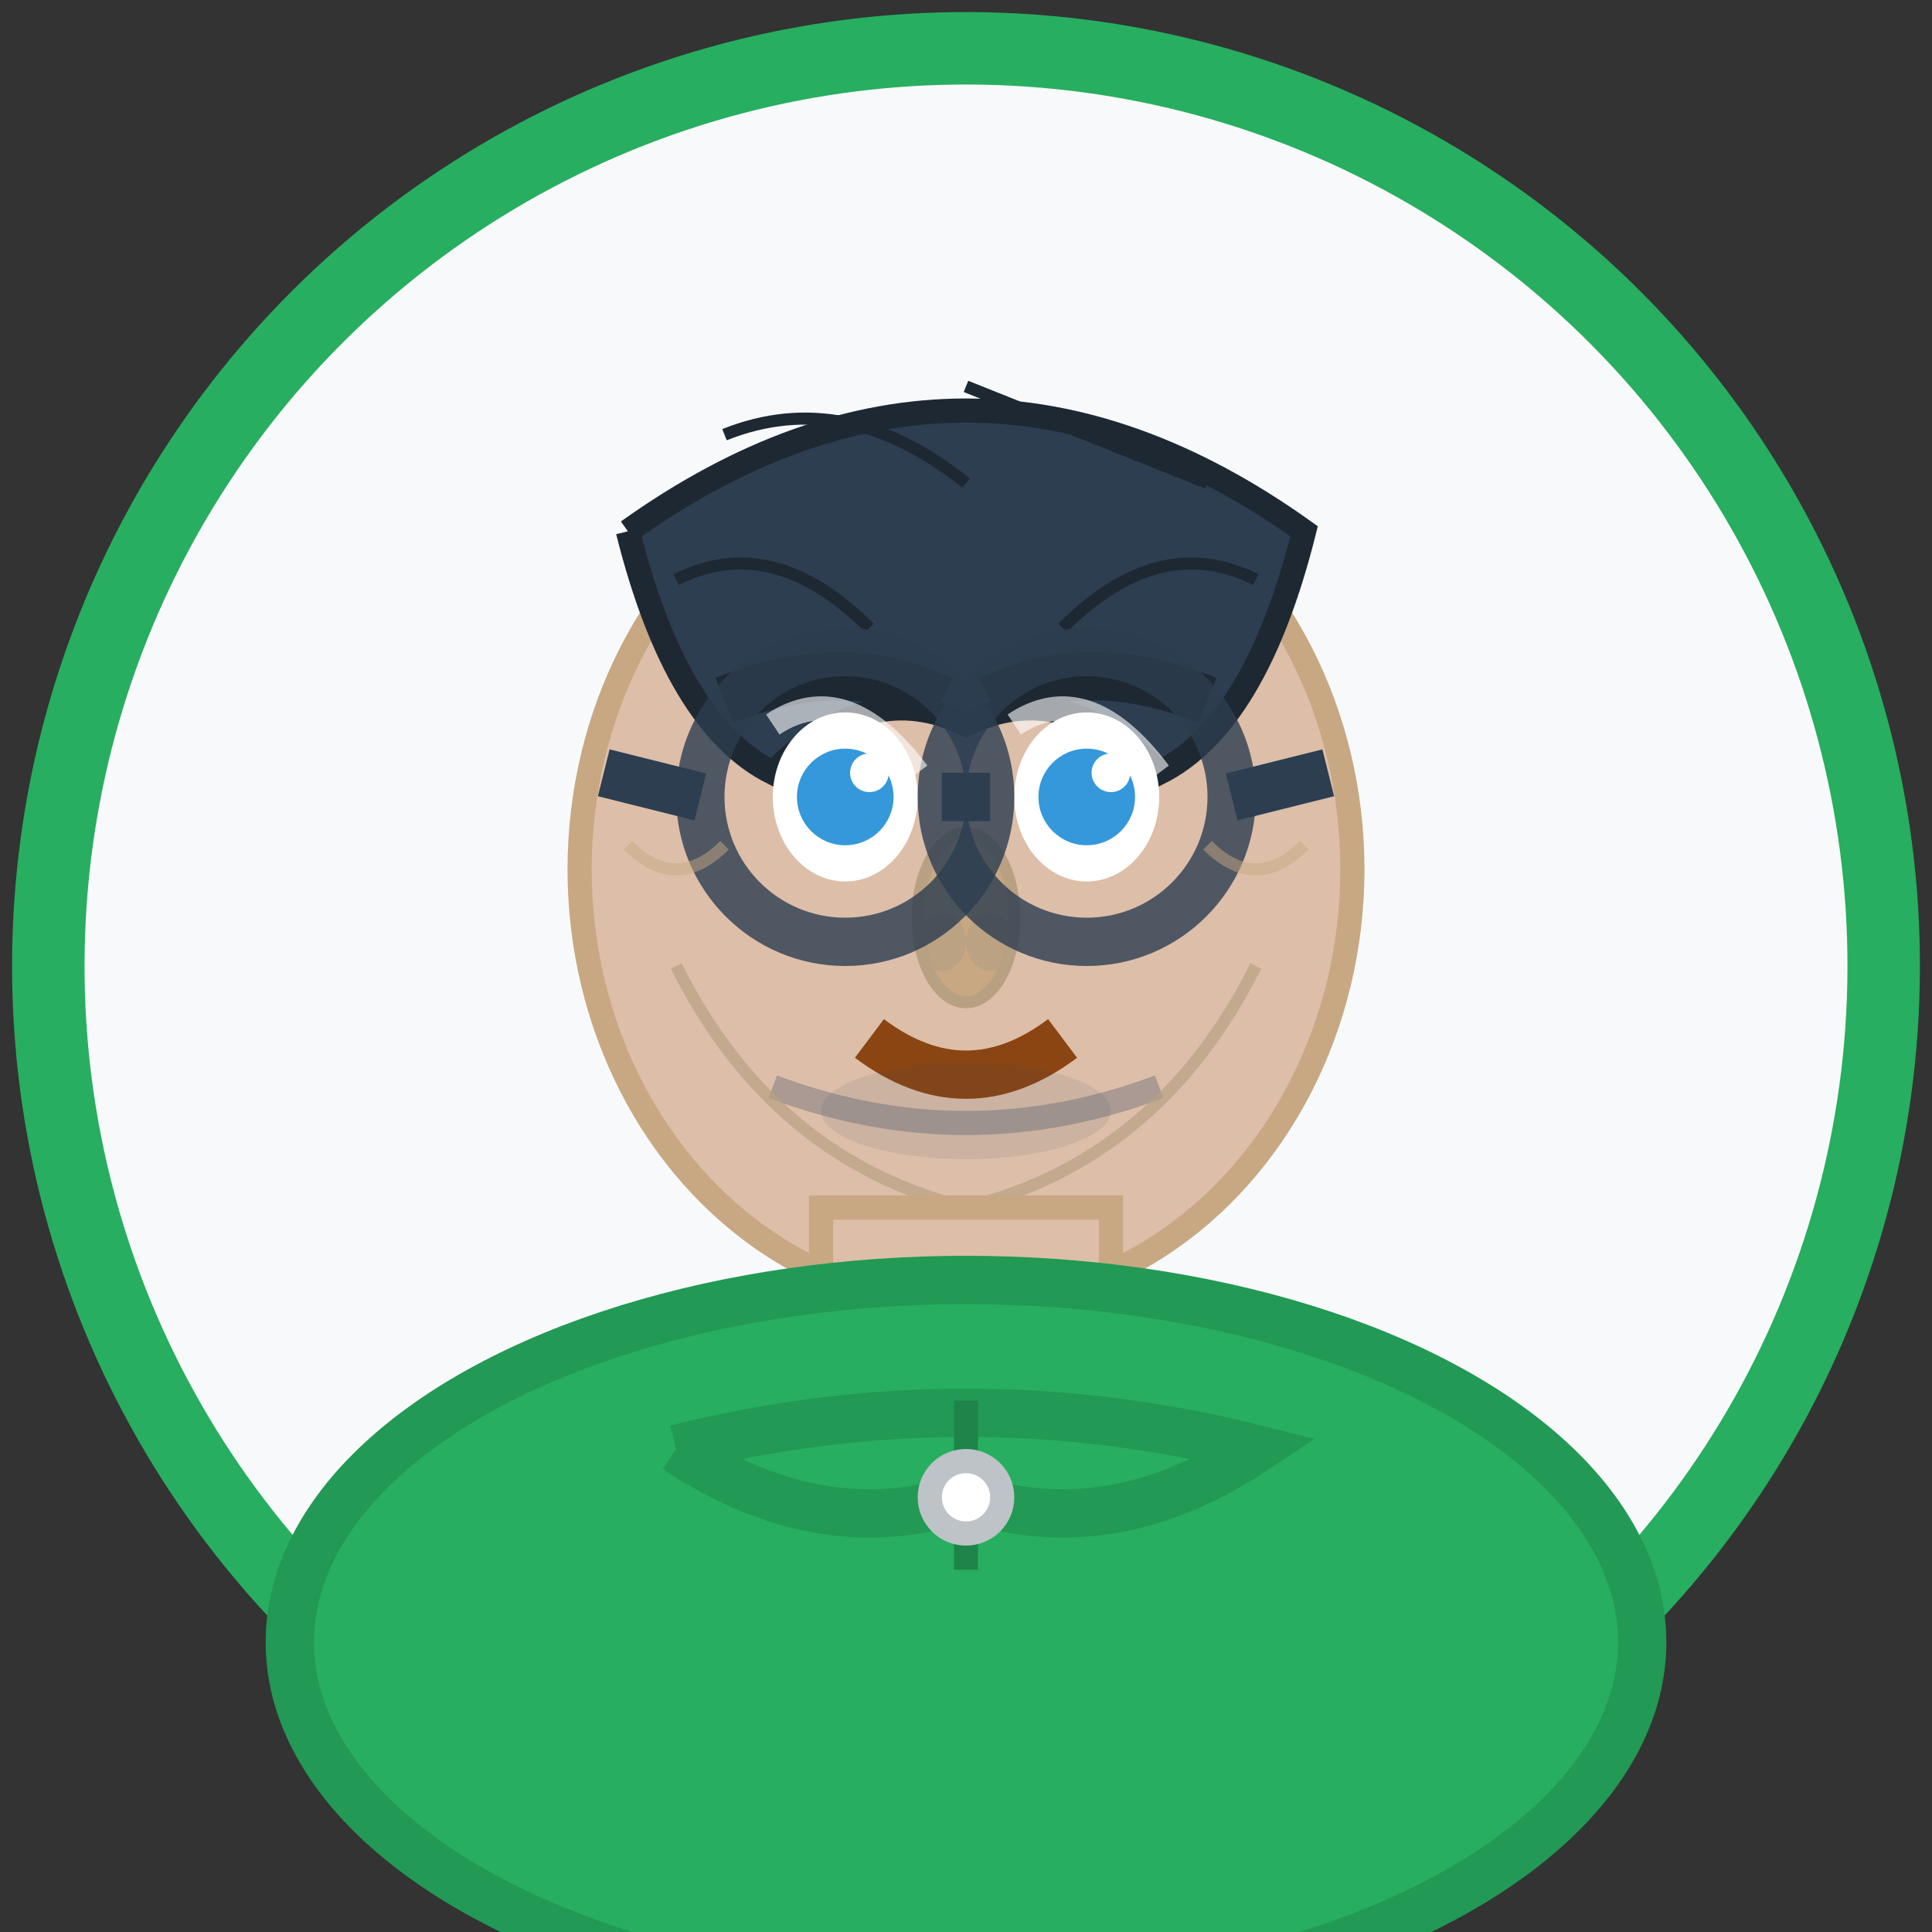
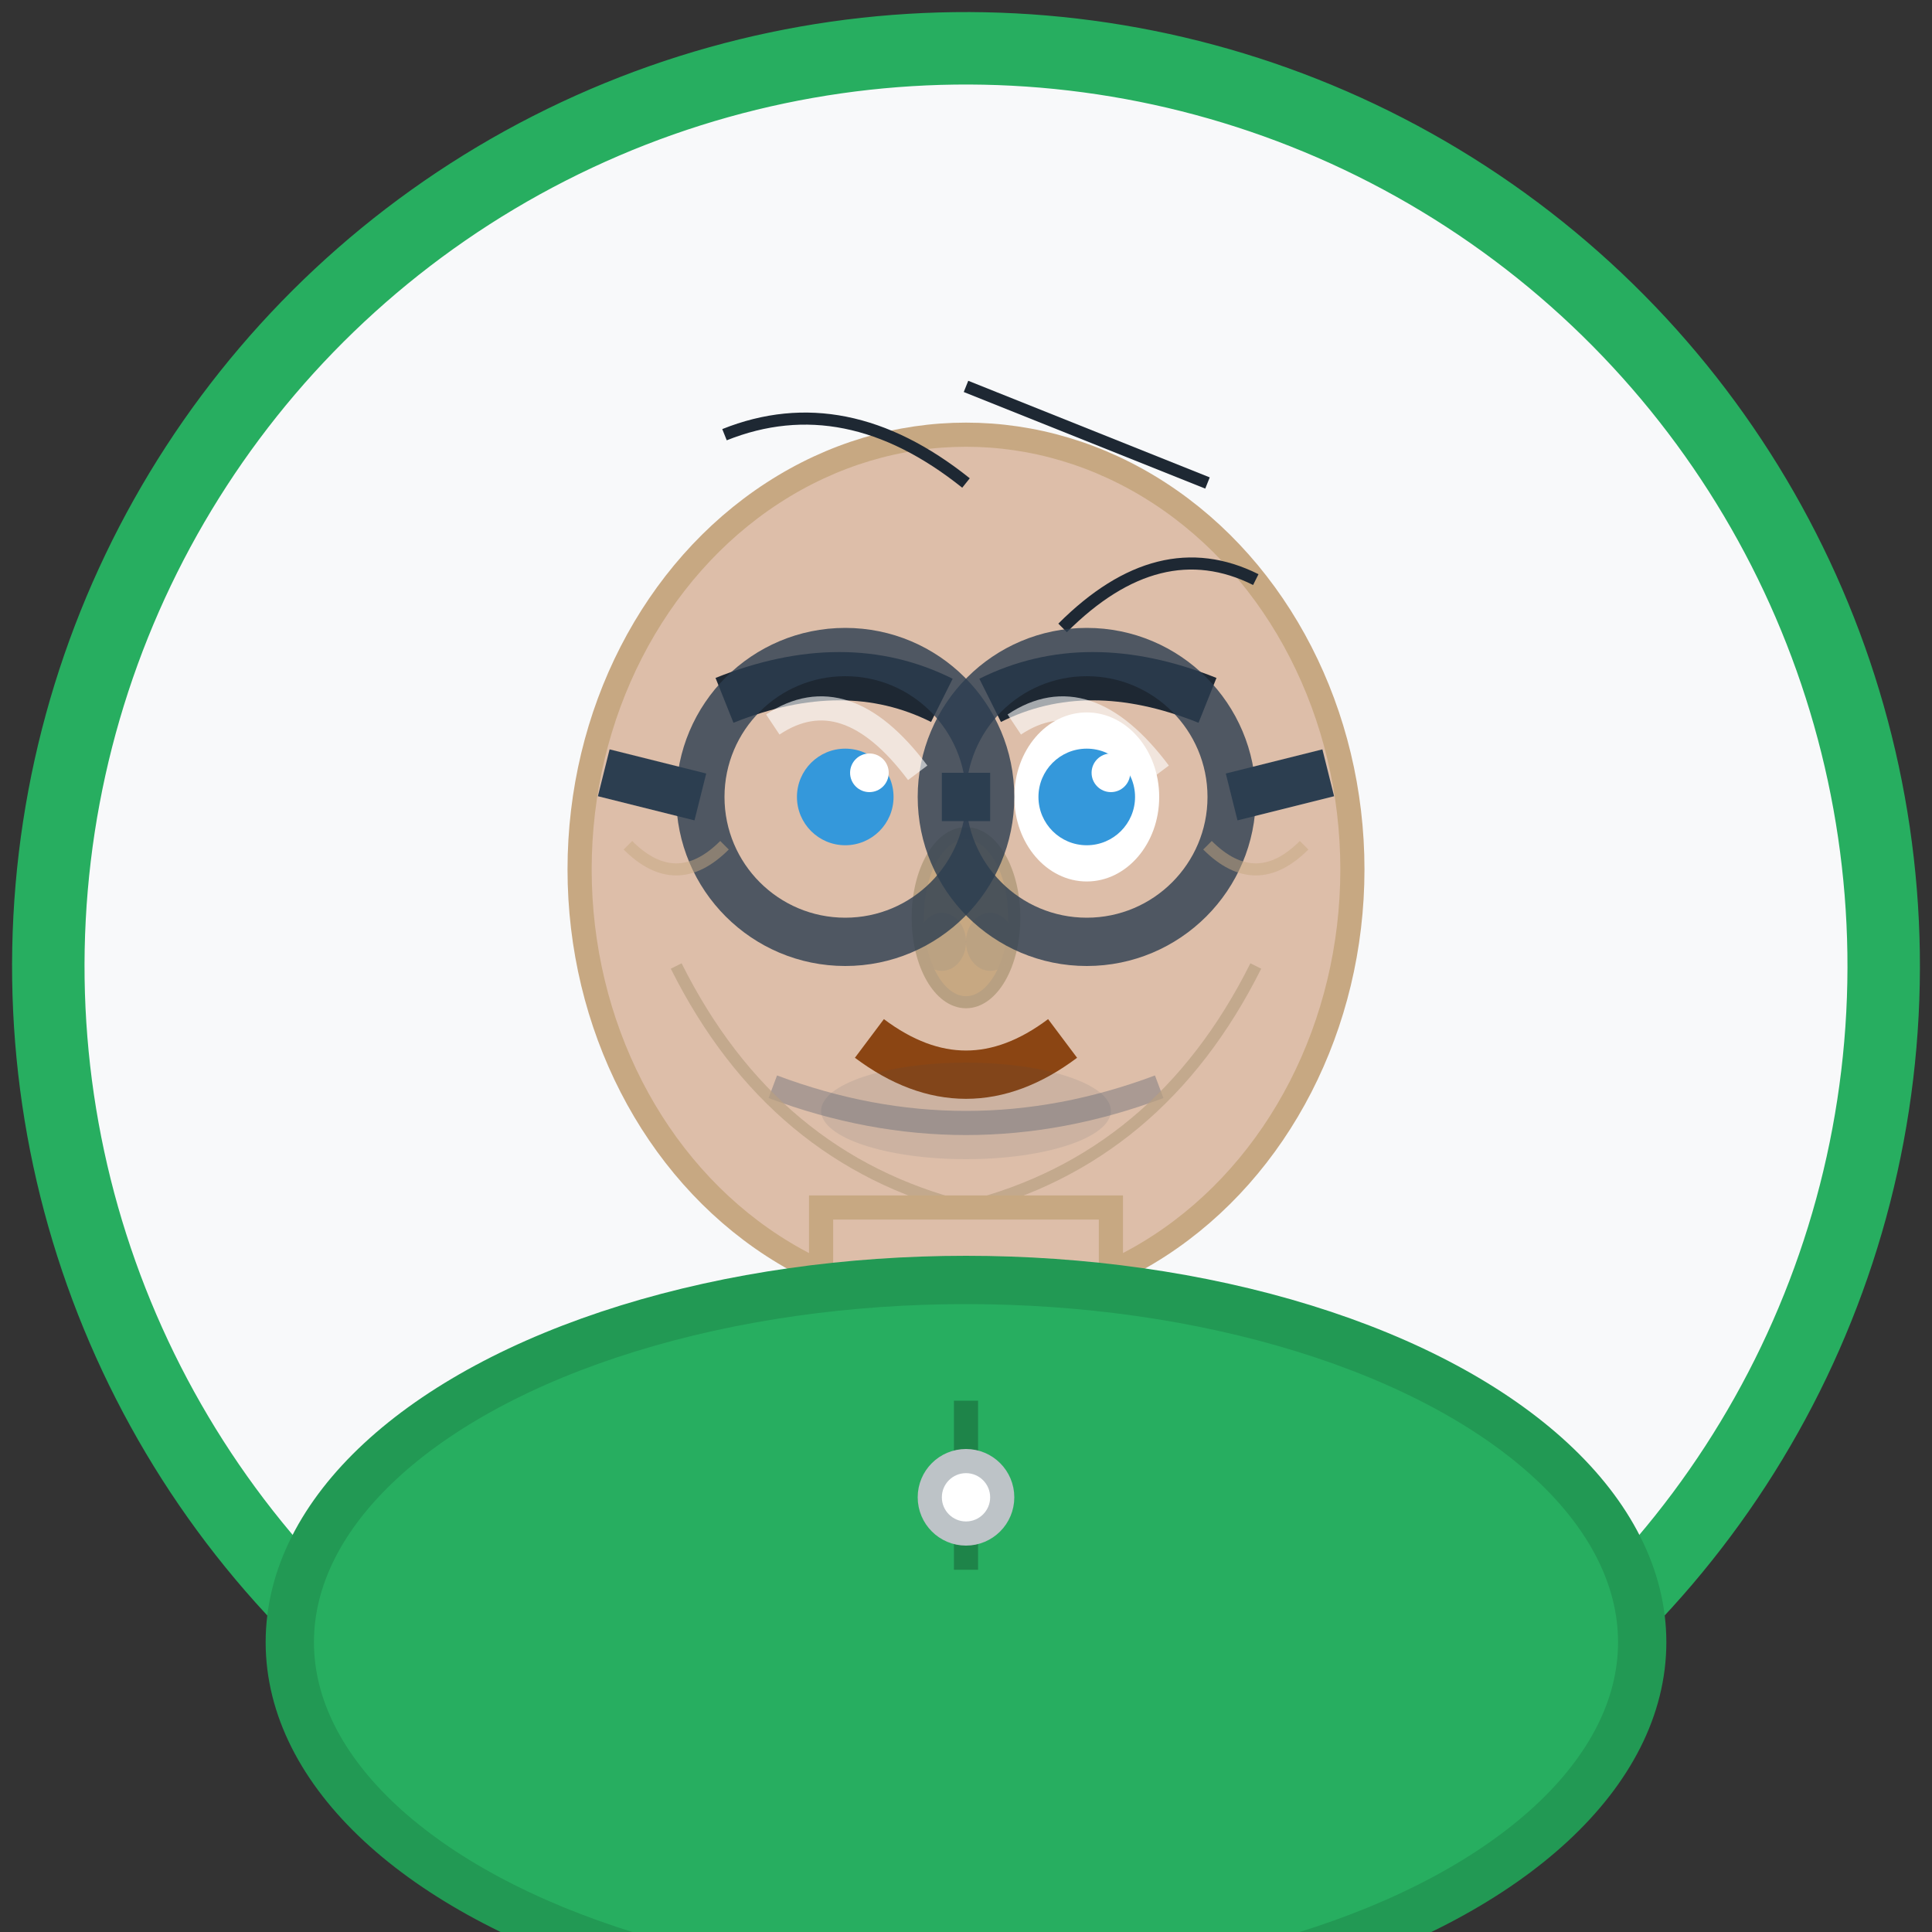
<svg xmlns="http://www.w3.org/2000/svg" viewBox="0 0 80 80" fill="none">
  <rect x="0" y="0" width="80" height="80" fill="#333333" stroke="none" />
  <defs>
    <style>
      .avatar-bg { fill: #f8f9fa; }
      .skin-tone { fill: #ddbea9; }
      .hair-color { fill: #2c3e50; }
      .eye-color { fill: #3498db; }
      .clothing { fill: #27ae60; }
    </style>
  </defs>
  <circle cx="40" cy="40" r="38" class="avatar-bg" stroke="#27ae60" stroke-width="3" transform="rotate(3 40 40)" />
  <ellipse cx="40" cy="36" rx="16" ry="18" class="skin-tone" stroke="#c7a882" stroke-width="1" />
-   <path d="M26 22 Q40 12 54 22 Q52 30 48 32 Q44 28 40 30 Q36 28 32 32 Q28 30 26 22" class="hair-color" stroke="#1e2833" stroke-width="1" />
  <path d="M30 18 Q35 16 40 20" stroke="#1e2833" stroke-width="0.5" fill="none" />
  <path d="M40 16 Q45 18 50 20" stroke="#1e2833" stroke-width="0.5" fill="none" />
-   <path d="M28 24 Q32 22 36 26" stroke="#1e2833" stroke-width="0.5" fill="none" />
  <path d="M44 26 Q48 22 52 24" stroke="#1e2833" stroke-width="0.5" fill="none" />
-   <ellipse cx="35" cy="33" rx="3" ry="3.5" fill="white" />
  <ellipse cx="45" cy="33" rx="3" ry="3.5" fill="white" />
  <circle cx="35" cy="33" r="2" class="eye-color" />
  <circle cx="45" cy="33" r="2" class="eye-color" />
  <circle cx="36" cy="32" r="0.8" fill="white" />
  <circle cx="46" cy="32" r="0.8" fill="white" />
  <path d="M30 29 Q35 27 39 29" stroke="#1e2833" stroke-width="2" fill="none" />
  <path d="M41 29 Q45 27 50 29" stroke="#1e2833" stroke-width="2" fill="none" />
  <ellipse cx="40" cy="38" rx="2" ry="3.5" fill="#c7a882" stroke="#b8a082" stroke-width="0.5" />
  <ellipse cx="39" cy="39" rx="1" ry="1.2" fill="#b8a082" opacity="0.8" />
  <ellipse cx="41" cy="39" rx="1" ry="1.2" fill="#b8a082" opacity="0.8" />
  <path d="M36 43 Q40 46 44 43" stroke="#8b4513" stroke-width="2" fill="none" />
  <path d="M32 45 Q40 48 48 45" stroke="#34495e" stroke-width="1" fill="none" opacity="0.3" />
  <ellipse cx="40" cy="46" rx="6" ry="2" fill="#34495e" opacity="0.1" />
  <path d="M28 40 Q32 48 40 50 Q48 48 52 40" stroke="#b8a082" stroke-width="0.5" fill="none" opacity="0.7" />
  <rect x="34" y="50" width="12" height="10" class="skin-tone" stroke="#c7a882" stroke-width="1" />
  <ellipse cx="40" cy="68" rx="28" ry="15" class="clothing" stroke="#229954" stroke-width="2" />
-   <path d="M28 60 Q40 57 52 60 Q46 64 40 62 Q34 64 28 60" class="clothing" stroke="#229954" stroke-width="2" />
  <line x1="40" y1="58" x2="40" y2="65" stroke="#1e8449" stroke-width="1" />
  <circle cx="40" cy="62" r="1.5" fill="white" stroke="#bdc3c7" stroke-width="1" />
  <circle cx="35" cy="33" r="6" fill="none" stroke="#2c3e50" stroke-width="2" opacity="0.8" />
  <circle cx="45" cy="33" r="6" fill="none" stroke="#2c3e50" stroke-width="2" opacity="0.8" />
  <line x1="41" y1="33" x2="39" y2="33" stroke="#2c3e50" stroke-width="2" />
  <line x1="29" y1="33" x2="25" y2="32" stroke="#2c3e50" stroke-width="2" />
  <line x1="51" y1="33" x2="55" y2="32" stroke="#2c3e50" stroke-width="2" />
  <path d="M32 30 Q35 28 38 32" stroke="white" stroke-width="1" fill="none" opacity="0.6" />
  <path d="M42 30 Q45 28 48 32" stroke="white" stroke-width="1" fill="none" opacity="0.6" />
  <path d="M26 35 Q28 37 30 35" stroke="#c7a882" stroke-width="0.5" fill="none" opacity="0.5" />
  <path d="M50 35 Q52 37 54 35" stroke="#c7a882" stroke-width="0.5" fill="none" opacity="0.5" />
</svg>